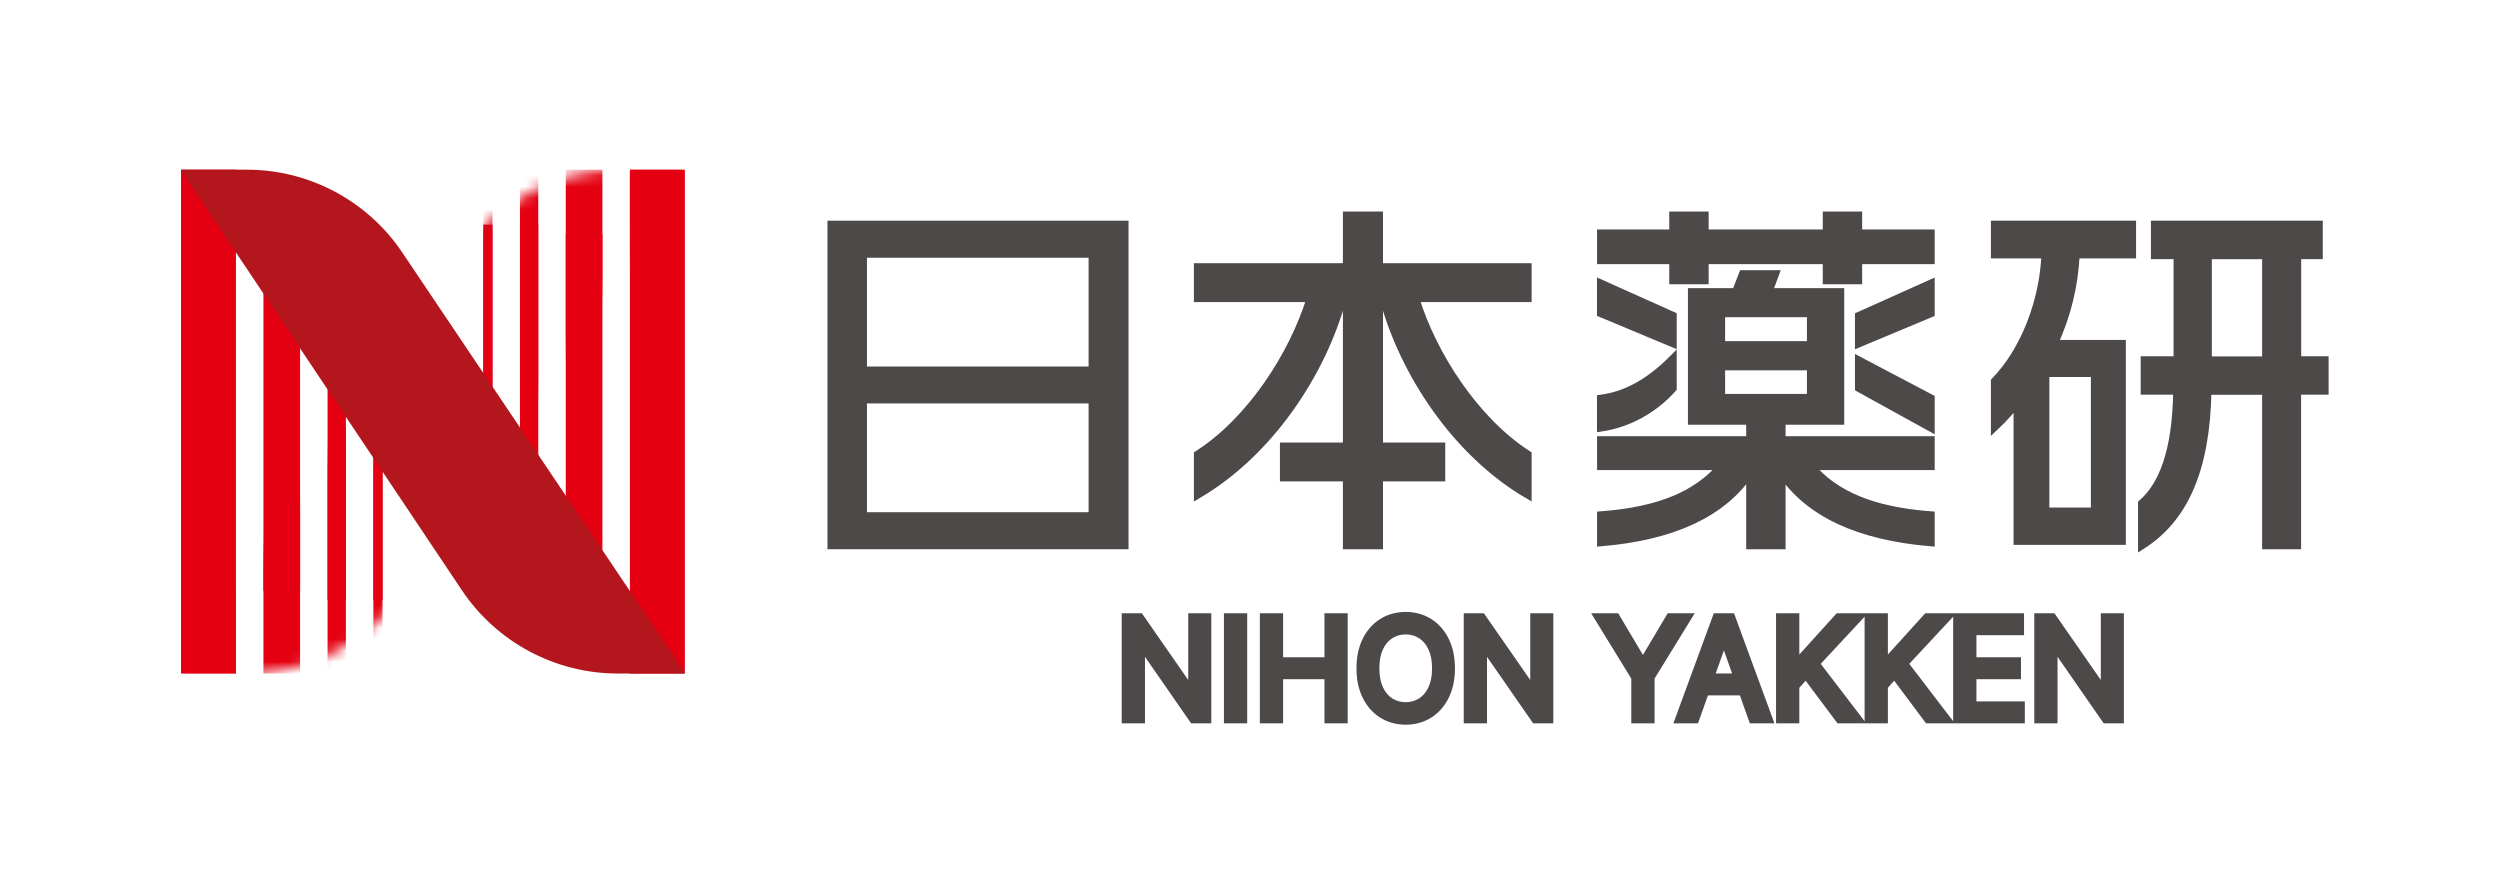
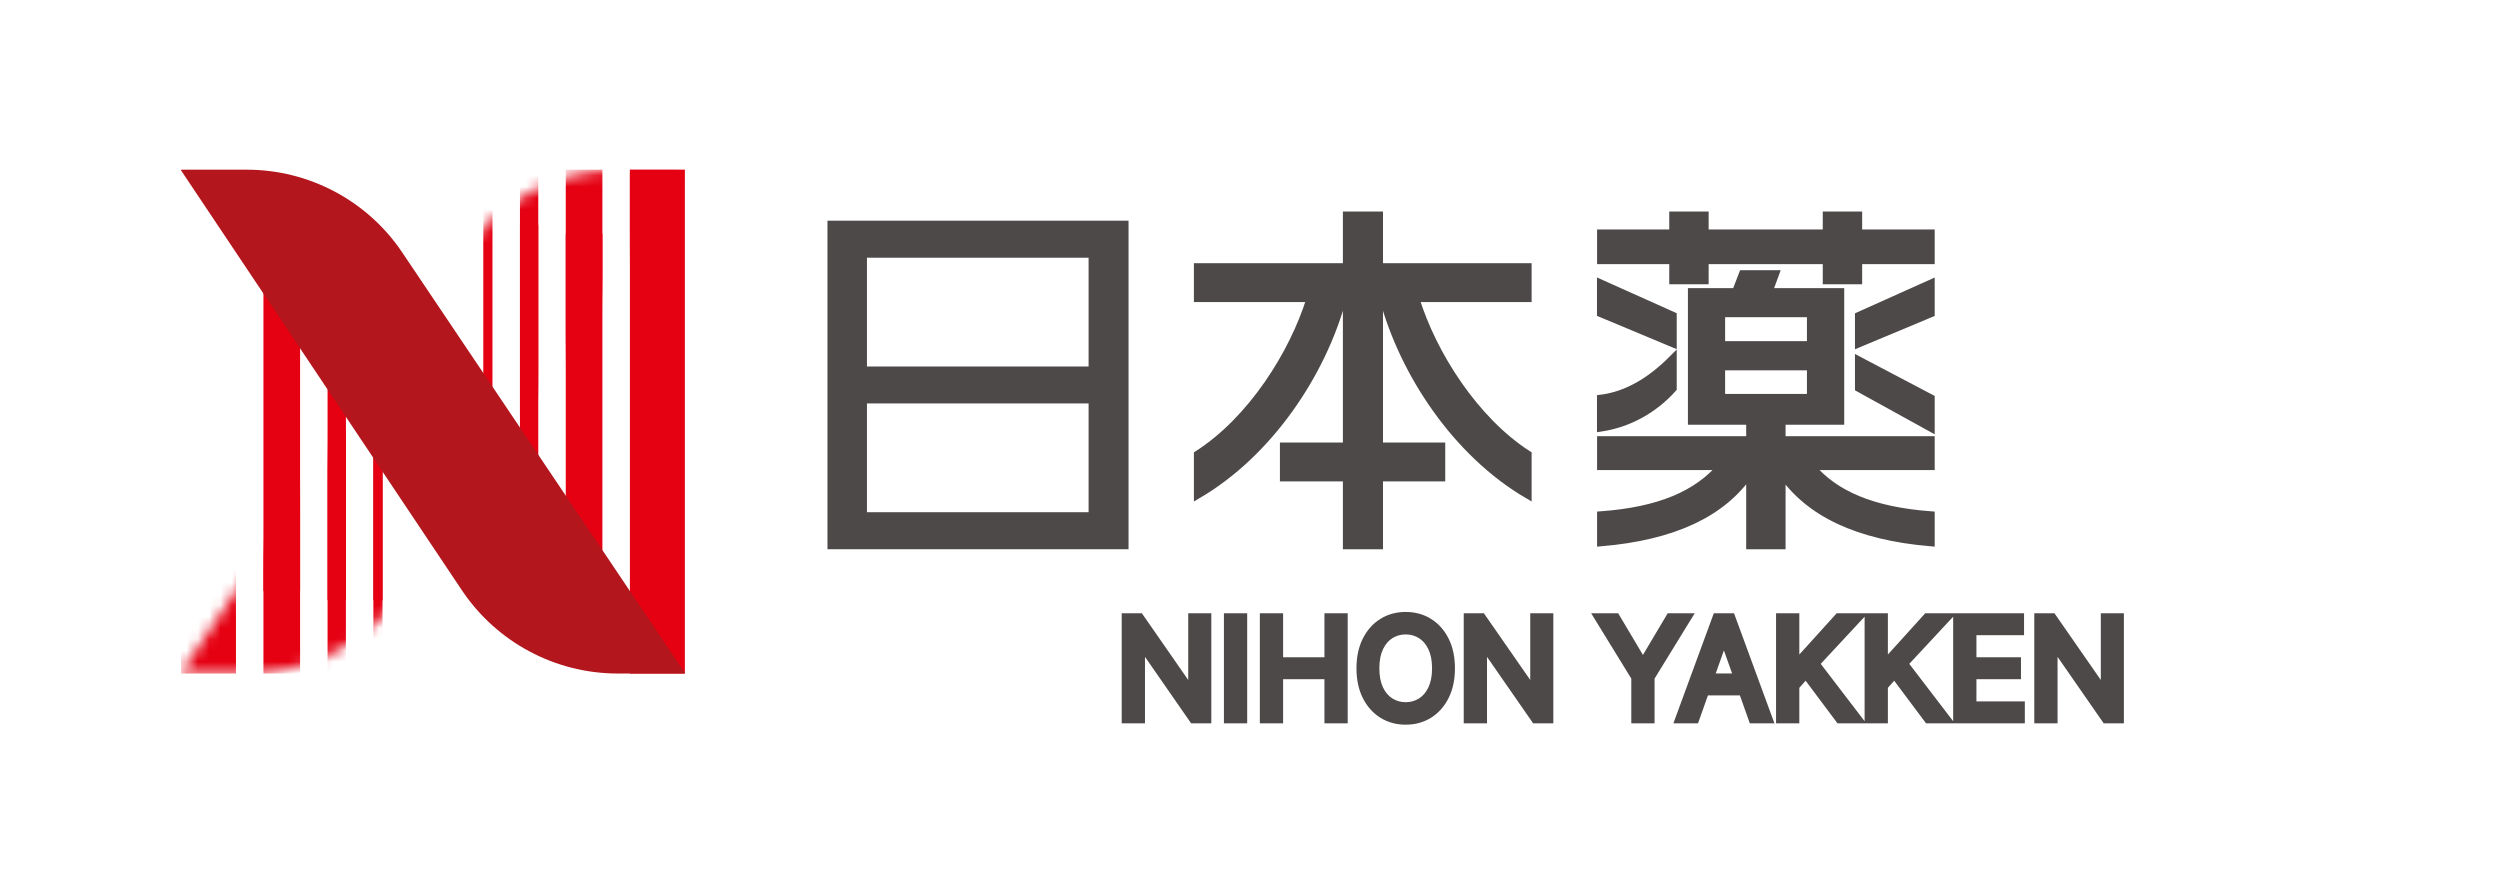
<svg xmlns="http://www.w3.org/2000/svg" width="221" height="78" viewBox="0 0 221 78" fill="none">
  <path d="M73.498 48.203V19.859H99.412V48.203H73.498ZM96.582 22.432H76.288V32.749H96.582V22.432ZM96.582 35.313H76.288V45.63H96.582V35.313Z" fill="#4C4948" stroke="#4C4948" stroke-width="0.7" stroke-miterlimit="10" />
  <path d="M122.294 26.35H121.906V39.473H127.409V42.204H121.906V48.203H119.062V42.204H113.495V39.473H119.062V26.35H118.674C116.896 32.976 112.202 40.019 105.891 43.721V40.18C110.618 37.152 114.335 31.305 115.862 26.35H105.891V23.619H119.062V19.049H121.906V23.619H135.045V26.35H125.106C126.625 31.305 130.35 37.16 135.045 40.18V43.721C128.734 40.019 124.072 32.976 122.294 26.35Z" fill="#4C4948" stroke="#4C4948" stroke-width="0.7" stroke-miterlimit="10" />
  <path d="M164.264 22.997V24.776H161.482V22.997H150.694V24.776H147.912V22.997H141.532V20.635H147.912V19.049H150.694V20.635H161.482V19.049H164.264V20.635H170.677V22.997H164.264ZM157.495 41.788V48.203H154.713V41.756C152.287 45.356 147.945 47.394 141.532 47.944V45.55C146.715 45.161 150.015 43.738 152.19 41.206H141.532V38.908H154.713V37.194H149.562V25.82H153.452L154.066 24.234H156.913L156.331 25.82H162.679V37.194H157.495V38.908H170.677V41.206H160.051C162.186 43.73 165.493 45.161 170.677 45.55V47.944C164.264 47.394 159.921 45.356 157.495 41.788ZM141.523 27.689V25.068L147.872 27.915V30.342L141.523 27.689ZM141.523 37.8V35.244C143.788 34.953 145.866 33.755 147.872 31.741V34.33C146.157 36.239 143.917 37.444 141.523 37.8ZM160.083 27.689H152.15V30.504H160.083V27.689ZM160.083 32.389H152.15V35.171H160.083V32.389ZM164.329 30.35V27.923L170.677 25.076V27.697L164.329 30.35ZM164.329 34.297V31.871L170.677 35.212V37.8L164.329 34.297Z" fill="#4C4948" stroke="#4C4948" stroke-width="0.7" stroke-miterlimit="10" />
-   <path d="M183.495 22.498C183.366 25.162 182.752 27.834 181.556 30.401H187.575V47.818H178.349V35.511C177.768 36.281 177.089 37.02 176.346 37.725V33.706C179.028 30.946 180.652 26.542 180.813 22.49H176.346V19.859H188.479V22.49H183.495V22.498ZM185.184 32.976H180.813V45.219H185.184V32.976ZM203.068 34.548V48.203H200.322V34.548H195.144C195.015 41.52 193.076 45.828 189.352 48.203V44.505C191.129 42.964 192.389 40.004 192.462 34.541H189.586V31.845H192.494V22.555H190.491V19.859H204.983V22.555H203.076V31.845H205.5V34.541H203.076L203.068 34.548ZM200.322 22.563H195.176V31.853H200.322V22.563Z" fill="#4C4948" stroke="#4C4948" stroke-width="0.7" stroke-miterlimit="10" />
  <path d="M106.58 54.715V63.442H105.557L100.801 56.59H100.716V63.442H99.659V54.715H100.682L105.455 61.584H105.54V54.715H106.58ZM109.751 54.715V63.442H108.695V54.715H109.751ZM111.87 63.442V54.715H112.927V58.601H117.581V54.715H118.637V63.442H117.581V59.539H112.927V63.442H111.87ZM128.117 59.079C128.117 59.999 127.951 60.794 127.618 61.465C127.286 62.135 126.83 62.653 126.25 63.016C125.671 63.38 125.009 63.562 124.264 63.562C123.52 63.562 122.858 63.38 122.279 63.016C121.699 62.653 121.243 62.135 120.911 61.465C120.578 60.794 120.412 59.999 120.412 59.079C120.412 58.158 120.578 57.363 120.911 56.692C121.243 56.022 121.699 55.505 122.279 55.141C122.858 54.778 123.52 54.596 124.264 54.596C125.009 54.596 125.671 54.778 126.25 55.141C126.83 55.505 127.286 56.022 127.618 56.692C127.951 57.363 128.117 58.158 128.117 59.079ZM127.094 59.079C127.094 58.323 126.968 57.685 126.715 57.165C126.465 56.645 126.125 56.252 125.696 55.985C125.27 55.718 124.793 55.584 124.264 55.584C123.736 55.584 123.257 55.718 122.828 55.985C122.402 56.252 122.063 56.645 121.81 57.165C121.56 57.685 121.435 58.323 121.435 59.079C121.435 59.834 121.56 60.472 121.81 60.992C122.063 61.512 122.402 61.905 122.828 62.172C123.257 62.439 123.736 62.573 124.264 62.573C124.793 62.573 125.27 62.439 125.696 62.172C126.125 61.905 126.465 61.512 126.715 60.992C126.968 60.472 127.094 59.834 127.094 59.079ZM136.814 54.715V63.442H135.791L131.036 56.59H130.951V63.442H129.894V54.715H130.916L135.689 61.584H135.774V54.715H136.814ZM141.554 54.715H142.764L145.185 58.789H145.287L147.707 54.715H148.918L145.764 59.846V63.442H144.707V59.846L141.554 54.715ZM149.752 63.442H148.644L151.848 54.715H152.939L156.144 63.442H155.036L152.428 56.096H152.36L149.752 63.442ZM150.161 60.033H154.627V60.971H150.161V60.033ZM157.503 63.442V54.715H158.56V59.044H158.662L162.583 54.715H163.963L160.299 58.653L163.963 63.442H162.685L159.651 59.385L158.56 60.613V63.442H157.503ZM165.331 63.442V54.715H166.388V59.044H166.49L170.411 54.715H171.791L168.127 58.653L171.791 63.442H170.513L167.479 59.385L166.388 60.613V63.442H165.331ZM173.159 63.442V54.715H178.426V55.653H174.216V58.601H178.154V59.539H174.216V62.505H178.495V63.442H173.159ZM187.252 54.715V63.442H186.229L181.473 56.59H181.388V63.442H180.331V54.715H181.354L186.127 61.584H186.212V54.715H187.252Z" fill="#4C4948" />
  <path d="M106.58 54.715H107.08V54.215H106.58V54.715ZM106.58 63.442V63.942H107.08V63.442H106.58ZM105.557 63.442L105.146 63.727L105.295 63.942H105.557V63.442ZM100.801 56.59L101.212 56.305L101.063 56.09H100.801V56.59ZM100.716 56.59V56.09H100.216V56.59H100.716ZM100.716 63.442V63.942H101.216V63.442H100.716ZM99.659 63.442H99.159V63.942H99.659V63.442ZM99.659 54.715V54.215H99.159V54.715H99.659ZM100.682 54.715L101.093 54.43L100.944 54.215H100.682V54.715ZM105.455 61.584L105.044 61.87L105.193 62.084H105.455V61.584ZM105.54 61.584V62.084H106.04V61.584H105.54ZM105.54 54.715V54.215H105.04V54.715H105.54ZM106.08 54.715V63.442H107.08V54.715H106.08ZM106.58 62.942H105.557V63.942H106.58V62.942ZM105.968 63.157L101.212 56.305L100.391 56.875L105.146 63.727L105.968 63.157ZM100.801 56.09H100.716V57.09H100.801V56.09ZM100.216 56.59V63.442H101.216V56.59H100.216ZM100.716 62.942H99.659V63.942H100.716V62.942ZM100.159 63.442V54.715H99.159V63.442H100.159ZM99.659 55.215H100.682V54.215H99.659V55.215ZM100.271 55L105.044 61.87L105.865 61.299L101.093 54.43L100.271 55ZM105.455 62.084H105.54V61.084H105.455V62.084ZM106.04 61.584V54.715H105.04V61.584H106.04ZM105.54 55.215H106.58V54.215H105.54V55.215ZM109.751 54.715H110.251V54.215H109.751V54.715ZM109.751 63.442V63.942H110.251V63.442H109.751ZM108.695 63.442H108.195V63.942H108.695V63.442ZM108.695 54.715V54.215H108.195V54.715H108.695ZM109.251 54.715V63.442H110.251V54.715H109.251ZM109.751 62.942H108.695V63.942H109.751V62.942ZM109.195 63.442V54.715H108.195V63.442H109.195ZM108.695 55.215H109.751V54.215H108.695V55.215ZM111.87 63.442H111.37V63.942H111.87V63.442ZM111.87 54.715V54.215H111.37V54.715H111.87ZM112.927 54.715H113.427V54.215H112.927V54.715ZM112.927 58.601H112.427V59.101H112.927V58.601ZM117.581 58.601V59.101H118.081V58.601H117.581ZM117.581 54.715V54.215H117.081V54.715H117.581ZM118.637 54.715H119.137V54.215H118.637V54.715ZM118.637 63.442V63.942H119.137V63.442H118.637ZM117.581 63.442H117.081V63.942H117.581V63.442ZM117.581 59.539H118.081V59.039H117.581V59.539ZM112.927 59.539V59.039H112.427V59.539H112.927ZM112.927 63.442V63.942H113.427V63.442H112.927ZM112.37 63.442V54.715H111.37V63.442H112.37ZM111.87 55.215H112.927V54.215H111.87V55.215ZM112.427 54.715V58.601H113.427V54.715H112.427ZM112.927 59.101H117.581V58.101H112.927V59.101ZM118.081 58.601V54.715H117.081V58.601H118.081ZM117.581 55.215H118.637V54.215H117.581V55.215ZM118.137 54.715V63.442H119.137V54.715H118.137ZM118.637 62.942H117.581V63.942H118.637V62.942ZM118.081 63.442V59.539H117.081V63.442H118.081ZM117.581 59.039H112.927V60.039H117.581V59.039ZM112.427 59.539V63.442H113.427V59.539H112.427ZM112.927 62.942H111.87V63.942H112.927V62.942ZM127.618 61.465L127.17 61.243L127.17 61.243L127.618 61.465ZM126.25 63.016L126.516 63.44L126.516 63.44L126.25 63.016ZM122.279 63.016L122.013 63.44L122.013 63.44L122.279 63.016ZM120.911 61.465L121.359 61.243L121.359 61.243L120.911 61.465ZM126.25 55.141L126.516 54.718L126.516 54.718L126.25 55.141ZM127.618 56.692L127.17 56.914L127.17 56.914L127.618 56.692ZM126.715 57.165L126.264 57.382L126.265 57.384L126.715 57.165ZM125.696 55.985L125.431 56.409L125.432 56.409L125.696 55.985ZM122.828 55.985L122.564 55.56L122.563 55.561L122.828 55.985ZM121.81 57.165L121.36 56.947L121.359 56.949L121.81 57.165ZM121.81 60.992L121.359 61.209L121.36 61.211L121.81 60.992ZM122.828 62.172L122.563 62.596L122.564 62.597L122.828 62.172ZM125.696 62.172L125.432 61.748L125.431 61.749L125.696 62.172ZM126.715 60.992L126.265 60.773L126.264 60.775L126.715 60.992ZM127.617 59.079C127.617 59.939 127.461 60.656 127.17 61.243L128.066 61.687C128.44 60.934 128.617 60.059 128.617 59.079H127.617ZM127.17 61.243C126.875 61.839 126.479 62.283 125.985 62.593L126.516 63.44C127.181 63.022 127.697 62.432 128.066 61.687L127.17 61.243ZM125.985 62.593C125.492 62.902 124.923 63.062 124.264 63.062V64.062C125.094 64.062 125.85 63.858 126.516 63.44L125.985 62.593ZM124.264 63.062C123.606 63.062 123.037 62.902 122.544 62.593L122.013 63.44C122.679 63.858 123.435 64.062 124.264 64.062V63.062ZM122.544 62.593C122.05 62.283 121.654 61.839 121.359 61.243L120.463 61.687C120.832 62.432 121.348 63.022 122.013 63.44L122.544 62.593ZM121.359 61.243C121.068 60.656 120.912 59.939 120.912 59.079H119.912C119.912 60.059 120.089 60.934 120.463 61.687L121.359 61.243ZM120.912 59.079C120.912 58.218 121.068 57.502 121.359 56.914L120.463 56.47C120.089 57.224 119.912 58.099 119.912 59.079H120.912ZM121.359 56.914C121.654 56.319 122.05 55.875 122.544 55.565L122.013 54.718C121.348 55.135 120.832 55.725 120.463 56.47L121.359 56.914ZM122.544 55.565C123.037 55.255 123.606 55.096 124.264 55.096V54.096C123.435 54.096 122.679 54.3 122.013 54.718L122.544 55.565ZM124.264 55.096C124.923 55.096 125.492 55.255 125.985 55.565L126.516 54.718C125.85 54.3 125.094 54.096 124.264 54.096V55.096ZM125.985 55.565C126.479 55.875 126.875 56.319 127.17 56.914L128.066 56.47C127.697 55.725 127.181 55.135 126.516 54.718L125.985 55.565ZM127.17 56.914C127.461 57.502 127.617 58.218 127.617 59.079H128.617C128.617 58.099 128.44 57.224 128.066 56.47L127.17 56.914ZM127.594 59.079C127.594 58.27 127.459 57.552 127.164 56.947L126.265 57.384C126.476 57.818 126.594 58.376 126.594 59.079H127.594ZM127.165 56.949C126.88 56.356 126.481 55.884 125.961 55.56L125.432 56.409C125.769 56.619 126.049 56.935 126.264 57.382L127.165 56.949ZM125.962 55.561C125.452 55.242 124.882 55.084 124.264 55.084V56.084C124.704 56.084 125.088 56.194 125.431 56.409L125.962 55.561ZM124.264 55.084C123.647 55.084 123.076 55.242 122.564 55.56L123.093 56.409C123.439 56.194 123.825 56.084 124.264 56.084V55.084ZM122.563 55.561C122.046 55.885 121.648 56.355 121.36 56.947L122.26 57.384C122.478 56.935 122.758 56.619 123.094 56.409L122.563 55.561ZM121.359 56.949C121.068 57.554 120.935 58.27 120.935 59.079H121.935C121.935 58.376 122.051 57.817 122.261 57.382L121.359 56.949ZM120.935 59.079C120.935 59.887 121.068 60.604 121.359 61.209L122.261 60.775C122.051 60.341 121.935 59.782 121.935 59.079H120.935ZM121.36 61.211C121.648 61.802 122.046 62.272 122.563 62.596L123.094 61.749C122.758 61.538 122.478 61.222 122.26 60.773L121.36 61.211ZM122.564 62.597C123.076 62.916 123.647 63.073 124.264 63.073V62.073C123.825 62.073 123.439 61.963 123.093 61.748L122.564 62.597ZM124.264 63.073C124.882 63.073 125.452 62.916 125.962 62.596L125.431 61.749C125.088 61.963 124.704 62.073 124.264 62.073V63.073ZM125.961 62.597C126.481 62.273 126.88 61.802 127.165 61.209L126.264 60.775C126.049 61.222 125.769 61.538 125.432 61.748L125.961 62.597ZM127.164 61.211C127.459 60.605 127.594 59.888 127.594 59.079H126.594C126.594 59.781 126.476 60.339 126.265 60.773L127.164 61.211ZM136.814 54.715H137.314V54.215H136.814V54.715ZM136.814 63.442V63.942H137.314V63.442H136.814ZM135.791 63.442L135.381 63.727L135.53 63.942H135.791V63.442ZM131.036 56.59L131.447 56.305L131.297 56.09H131.036V56.59ZM130.951 56.59V56.09H130.451V56.59H130.951ZM130.951 63.442V63.942H131.451V63.442H130.951ZM129.894 63.442H129.394V63.942H129.894V63.442ZM129.894 54.715V54.215H129.394V54.715H129.894ZM130.916 54.715L131.327 54.43L131.178 54.215H130.916V54.715ZM135.689 61.584L135.279 61.87L135.428 62.084H135.689V61.584ZM135.774 61.584V62.084H136.274V61.584H135.774ZM135.774 54.715V54.215H135.274V54.715H135.774ZM136.314 54.715V63.442H137.314V54.715H136.314ZM136.814 62.942H135.791V63.942H136.814V62.942ZM136.202 63.157L131.447 56.305L130.625 56.875L135.381 63.727L136.202 63.157ZM131.036 56.09H130.951V57.09H131.036V56.09ZM130.451 56.59V63.442H131.451V56.59H130.451ZM130.951 62.942H129.894V63.942H130.951V62.942ZM130.394 63.442V54.715H129.394V63.442H130.394ZM129.894 55.215H130.916V54.215H129.894V55.215ZM130.506 55L135.279 61.87L136.1 61.299L131.327 54.43L130.506 55ZM135.689 62.084H135.774V61.084H135.689V62.084ZM136.274 61.584V54.715H135.274V61.584H136.274ZM135.774 55.215H136.814V54.215H135.774V55.215ZM141.554 54.715V54.215H140.66L141.128 54.977L141.554 54.715ZM142.764 54.715L143.194 54.46L143.049 54.215H142.764V54.715ZM145.185 58.789L144.755 59.044L144.9 59.289H145.185V58.789ZM145.287 58.789V59.289H145.571L145.717 59.044L145.287 58.789ZM147.707 54.715V54.215H147.423L147.277 54.46L147.707 54.715ZM148.918 54.715L149.343 54.977L149.812 54.215H148.918V54.715ZM145.764 59.846L145.338 59.584L145.264 59.704V59.846H145.764ZM145.764 63.442V63.942H146.264V63.442H145.764ZM144.707 63.442H144.207V63.942H144.707V63.442ZM144.707 59.846H145.207V59.704L145.133 59.584L144.707 59.846ZM141.554 55.215H142.764V54.215H141.554V55.215ZM142.334 54.97L144.755 59.044L145.614 58.533L143.194 54.46L142.334 54.97ZM145.185 59.289H145.287V58.289H145.185V59.289ZM145.717 59.044L148.137 54.97L147.277 54.46L144.857 58.533L145.717 59.044ZM147.707 55.215H148.918V54.215H147.707V55.215ZM148.492 54.453L145.338 59.584L146.19 60.108L149.343 54.977L148.492 54.453ZM145.264 59.846V63.442H146.264V59.846H145.264ZM145.764 62.942H144.707V63.942H145.764V62.942ZM145.207 63.442V59.846H144.207V63.442H145.207ZM145.133 59.584L141.98 54.453L141.128 54.977L144.281 60.108L145.133 59.584ZM149.752 63.442V63.942H150.105L150.223 63.609L149.752 63.442ZM148.644 63.442L148.174 63.27L147.927 63.942H148.644V63.442ZM151.848 54.715V54.215H151.499L151.379 54.543L151.848 54.715ZM152.939 54.715L153.409 54.543L153.288 54.215H152.939V54.715ZM156.144 63.442V63.942H156.86L156.613 63.27L156.144 63.442ZM155.036 63.442L154.565 63.609L154.683 63.942H155.036V63.442ZM152.428 56.096L152.899 55.928L152.781 55.596H152.428V56.096ZM152.36 56.096V55.596H152.007L151.888 55.928L152.36 56.096ZM150.161 60.033V59.533H149.661V60.033H150.161ZM154.627 60.033H155.127V59.533H154.627V60.033ZM154.627 60.971V61.471H155.127V60.971H154.627ZM150.161 60.971H149.661V61.471H150.161V60.971ZM149.752 62.942H148.644V63.942H149.752V62.942ZM149.113 63.615L152.318 54.887L151.379 54.543L148.174 63.27L149.113 63.615ZM151.848 55.215H152.939V54.215H151.848V55.215ZM152.47 54.887L155.674 63.615L156.613 63.27L153.409 54.543L152.47 54.887ZM156.144 62.942H155.036V63.942H156.144V62.942ZM155.507 63.275L152.899 55.928L151.957 56.263L154.565 63.609L155.507 63.275ZM152.428 55.596H152.36V56.596H152.428V55.596ZM151.888 55.928L149.28 63.275L150.223 63.609L152.831 56.263L151.888 55.928ZM150.161 60.533H154.627V59.533H150.161V60.533ZM154.127 60.033V60.971H155.127V60.033H154.127ZM154.627 60.471H150.161V61.471H154.627V60.471ZM150.661 60.971V60.033H149.661V60.971H150.661ZM157.503 63.442H157.003V63.942H157.503V63.442ZM157.503 54.715V54.215H157.003V54.715H157.503ZM158.56 54.715H159.06V54.215H158.56V54.715ZM158.56 59.044H158.06V59.544H158.56V59.044ZM158.662 59.044V59.544H158.884L159.033 59.38L158.662 59.044ZM162.583 54.715V54.215H162.361L162.212 54.379L162.583 54.715ZM163.963 54.715L164.329 55.056L165.112 54.215H163.963V54.715ZM160.299 58.653L159.933 58.312L159.645 58.621L159.901 58.956L160.299 58.653ZM163.963 63.442V63.942H164.975L164.36 63.138L163.963 63.442ZM162.685 63.442L162.285 63.742L162.435 63.942H162.685V63.442ZM159.651 59.385L160.051 59.086L159.684 58.595L159.277 59.053L159.651 59.385ZM158.56 60.613L158.186 60.281L158.06 60.423V60.613H158.56ZM158.56 63.442V63.942H159.06V63.442H158.56ZM158.003 63.442V54.715H157.003V63.442H158.003ZM157.503 55.215H158.56V54.215H157.503V55.215ZM158.06 54.715V59.044H159.06V54.715H158.06ZM158.56 59.544H158.662V58.544H158.56V59.544ZM159.033 59.38L162.953 55.051L162.212 54.379L158.292 58.709L159.033 59.38ZM162.583 55.215H163.963V54.215H162.583V55.215ZM163.597 54.374L159.933 58.312L160.665 58.993L164.329 55.056L163.597 54.374ZM159.901 58.956L163.566 63.746L164.36 63.138L160.696 58.349L159.901 58.956ZM163.963 62.942H162.685V63.942H163.963V62.942ZM163.085 63.143L160.051 59.086L159.25 59.685L162.285 63.742L163.085 63.143ZM159.277 59.053L158.186 60.281L158.934 60.945L160.025 59.718L159.277 59.053ZM158.06 60.613V63.442H159.06V60.613H158.06ZM158.56 62.942H157.503V63.942H158.56V62.942ZM165.331 63.442H164.831V63.942H165.331V63.442ZM165.331 54.715V54.215H164.831V54.715H165.331ZM166.388 54.715H166.888V54.215H166.388V54.715ZM166.388 59.044H165.888V59.544H166.388V59.044ZM166.49 59.044V59.544H166.712L166.861 59.38L166.49 59.044ZM170.411 54.715V54.215H170.189L170.04 54.379L170.411 54.715ZM171.791 54.715L172.157 55.056L172.94 54.215H171.791V54.715ZM168.127 58.653L167.761 58.312L167.473 58.621L167.73 58.956L168.127 58.653ZM171.791 63.442V63.942H172.804L172.189 63.138L171.791 63.442ZM170.513 63.442L170.113 63.742L170.263 63.942H170.513V63.442ZM167.479 59.385L167.879 59.086L167.512 58.595L167.105 59.053L167.479 59.385ZM166.388 60.613L166.014 60.281L165.888 60.423V60.613H166.388ZM166.388 63.442V63.942H166.888V63.442H166.388ZM165.831 63.442V54.715H164.831V63.442H165.831ZM165.331 55.215H166.388V54.215H165.331V55.215ZM165.888 54.715V59.044H166.888V54.715H165.888ZM166.388 59.544H166.49V58.544H166.388V59.544ZM166.861 59.38L170.781 55.051L170.04 54.379L166.12 58.709L166.861 59.38ZM170.411 55.215H171.791V54.215H170.411V55.215ZM171.425 54.374L167.761 58.312L168.493 58.993L172.157 55.056L171.425 54.374ZM167.73 58.956L171.394 63.746L172.189 63.138L168.524 58.349L167.73 58.956ZM171.791 62.942H170.513V63.942H171.791V62.942ZM170.913 63.143L167.879 59.086L167.079 59.685L170.113 63.742L170.913 63.143ZM167.105 59.053L166.014 60.281L166.762 60.945L167.853 59.718L167.105 59.053ZM165.888 60.613V63.442H166.888V60.613H165.888ZM166.388 62.942H165.331V63.942H166.388V62.942ZM173.159 63.442H172.659V63.942H173.159V63.442ZM173.159 54.715V54.215H172.659V54.715H173.159ZM178.426 54.715H178.926V54.215H178.426V54.715ZM178.426 55.653V56.153H178.926V55.653H178.426ZM174.216 55.653V55.153H173.716V55.653H174.216ZM174.216 58.601H173.716V59.101H174.216V58.601ZM178.154 58.601H178.654V58.101H178.154V58.601ZM178.154 59.539V60.039H178.654V59.539H178.154ZM174.216 59.539V59.039H173.716V59.539H174.216ZM174.216 62.505H173.716V63.005H174.216V62.505ZM178.495 62.505H178.995V62.005H178.495V62.505ZM178.495 63.442V63.942H178.995V63.442H178.495ZM173.659 63.442V54.715H172.659V63.442H173.659ZM173.159 55.215H178.426V54.215H173.159V55.215ZM177.926 54.715V55.653H178.926V54.715H177.926ZM178.426 55.153H174.216V56.153H178.426V55.153ZM173.716 55.653V58.601H174.716V55.653H173.716ZM174.216 59.101H178.154V58.101H174.216V59.101ZM177.654 58.601V59.539H178.654V58.601H177.654ZM178.154 59.039H174.216V60.039H178.154V59.039ZM173.716 59.539V62.505H174.716V59.539H173.716ZM174.216 63.005H178.495V62.005H174.216V63.005ZM177.995 62.505V63.442H178.995V62.505H177.995ZM178.495 62.942H173.159V63.942H178.495V62.942ZM187.252 54.715H187.752V54.215H187.252V54.715ZM187.252 63.442V63.942H187.752V63.442H187.252ZM186.229 63.442L185.818 63.727L185.967 63.942H186.229V63.442ZM181.473 56.59L181.884 56.305L181.735 56.09H181.473V56.59ZM181.388 56.59V56.09H180.888V56.59H181.388ZM181.388 63.442V63.942H181.888V63.442H181.388ZM180.331 63.442H179.831V63.942H180.331V63.442ZM180.331 54.715V54.215H179.831V54.715H180.331ZM181.354 54.715L181.765 54.43L181.615 54.215H181.354V54.715ZM186.127 61.584L185.716 61.87L185.865 62.084H186.127V61.584ZM186.212 61.584V62.084H186.712V61.584H186.212ZM186.212 54.715V54.215H185.712V54.715H186.212ZM186.752 54.715V63.442H187.752V54.715H186.752ZM187.252 62.942H186.229V63.942H187.252V62.942ZM186.64 63.157L181.884 56.305L181.063 56.875L185.818 63.727L186.64 63.157ZM181.473 56.09H181.388V57.09H181.473V56.09ZM180.888 56.59V63.442H181.888V56.59H180.888ZM181.388 62.942H180.331V63.942H181.388V62.942ZM180.831 63.442V54.715H179.831V63.442H180.831ZM180.331 55.215H181.354V54.215H180.331V55.215ZM180.943 55L185.716 61.87L186.537 61.299L181.765 54.43L180.943 55ZM186.127 62.084H186.212V61.084H186.127V62.084ZM186.712 61.584V54.715H185.712V61.584H186.712ZM186.212 55.215H187.252V54.215H186.212V55.215Z" fill="#4C4948" />
-   <path d="M20.859 15H16V59.541H20.859V15Z" fill="#E50012" />
  <path d="M26.528 21.479H23.288V52.252H26.528V21.479Z" fill="#E50012" />
  <path d="M30.577 26.338H28.957V53.062H30.577V26.338Z" fill="#E50012" />
  <path d="M33.816 26.338H33.007V53.062H33.816V26.338Z" fill="#C30D23" />
  <path d="M55.682 59.541H60.541L60.541 15H55.682L55.682 59.541Z" fill="#E50012" />
  <path d="M50.013 53.062H53.252L53.252 20.669H50.013L50.013 53.062Z" fill="#E50012" />
  <path d="M45.964 48.203H47.583L47.583 19.859H45.964V48.203Z" fill="#E50012" />
-   <path d="M42.724 48.203H43.534L43.534 19.859H42.724V48.203Z" fill="#C30D23" />
  <mask id="mask0_138_52497" style="mask-type:luminance" maskUnits="userSpaceOnUse" x="16" y="15" width="45" height="45">
    <path d="M60.53 15.072L35.707 52.177C32.629 56.776 27.454 59.541 21.909 59.541H16.043C16.043 59.541 15.987 59.501 16.003 59.468L40.986 22.307C44.056 17.74 49.207 15 54.728 15H60.498C60.498 15 60.554 15.04 60.538 15.072H60.53Z" fill="white" />
  </mask>
  <g mask="url(#mask0_138_52497)">
    <path d="M20.859 15H16V59.541H20.859V15Z" fill="#E50012" />
    <path d="M26.528 21.479H23.288V59.541H26.528V21.479Z" fill="#E50012" />
    <path d="M30.577 26.338H28.957V59.541H30.577V26.338Z" fill="#E50012" />
    <path d="M33.816 26.338H33.007V59.541H33.816V26.338Z" fill="#E50012" />
    <path d="M55.682 59.541H60.541L60.541 15H55.682L55.682 59.541Z" fill="#E50012" />
    <path d="M50.013 53.062H53.252L53.252 15H50.013L50.013 53.062Z" fill="#E50012" />
    <path d="M45.964 48.203H47.583L47.583 15H45.964L45.964 48.203Z" fill="#E50012" />
    <path d="M42.724 48.203H43.534L43.534 15H42.724L42.724 48.203Z" fill="#E50012" />
  </g>
  <path d="M16.011 15.072L40.829 52.177C43.907 56.776 49.081 59.541 54.624 59.541H60.498C60.498 59.541 60.554 59.501 60.538 59.468L35.551 22.307C32.481 17.74 27.323 15 21.812 15H16.043C16.043 15 15.987 15.04 16.003 15.072H16.011Z" fill="#B4161D" />
</svg>